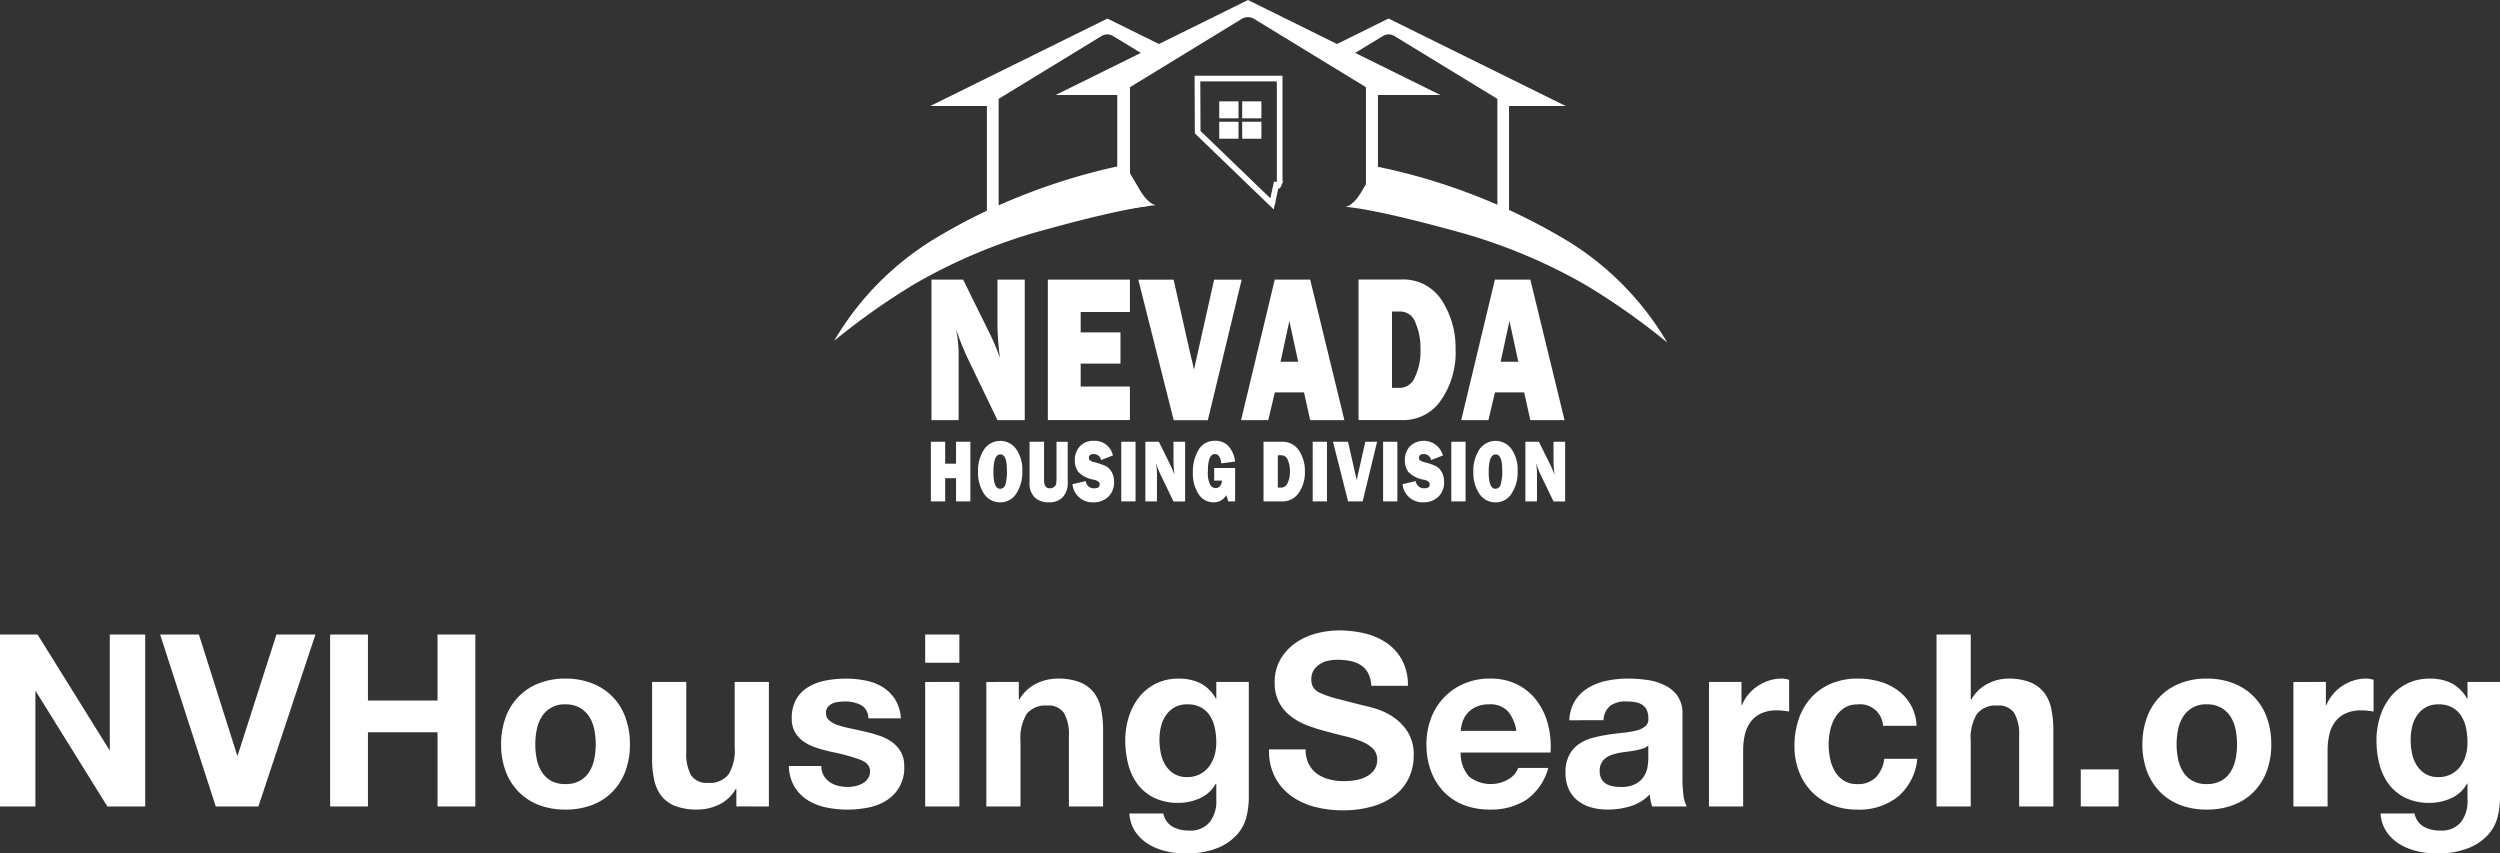
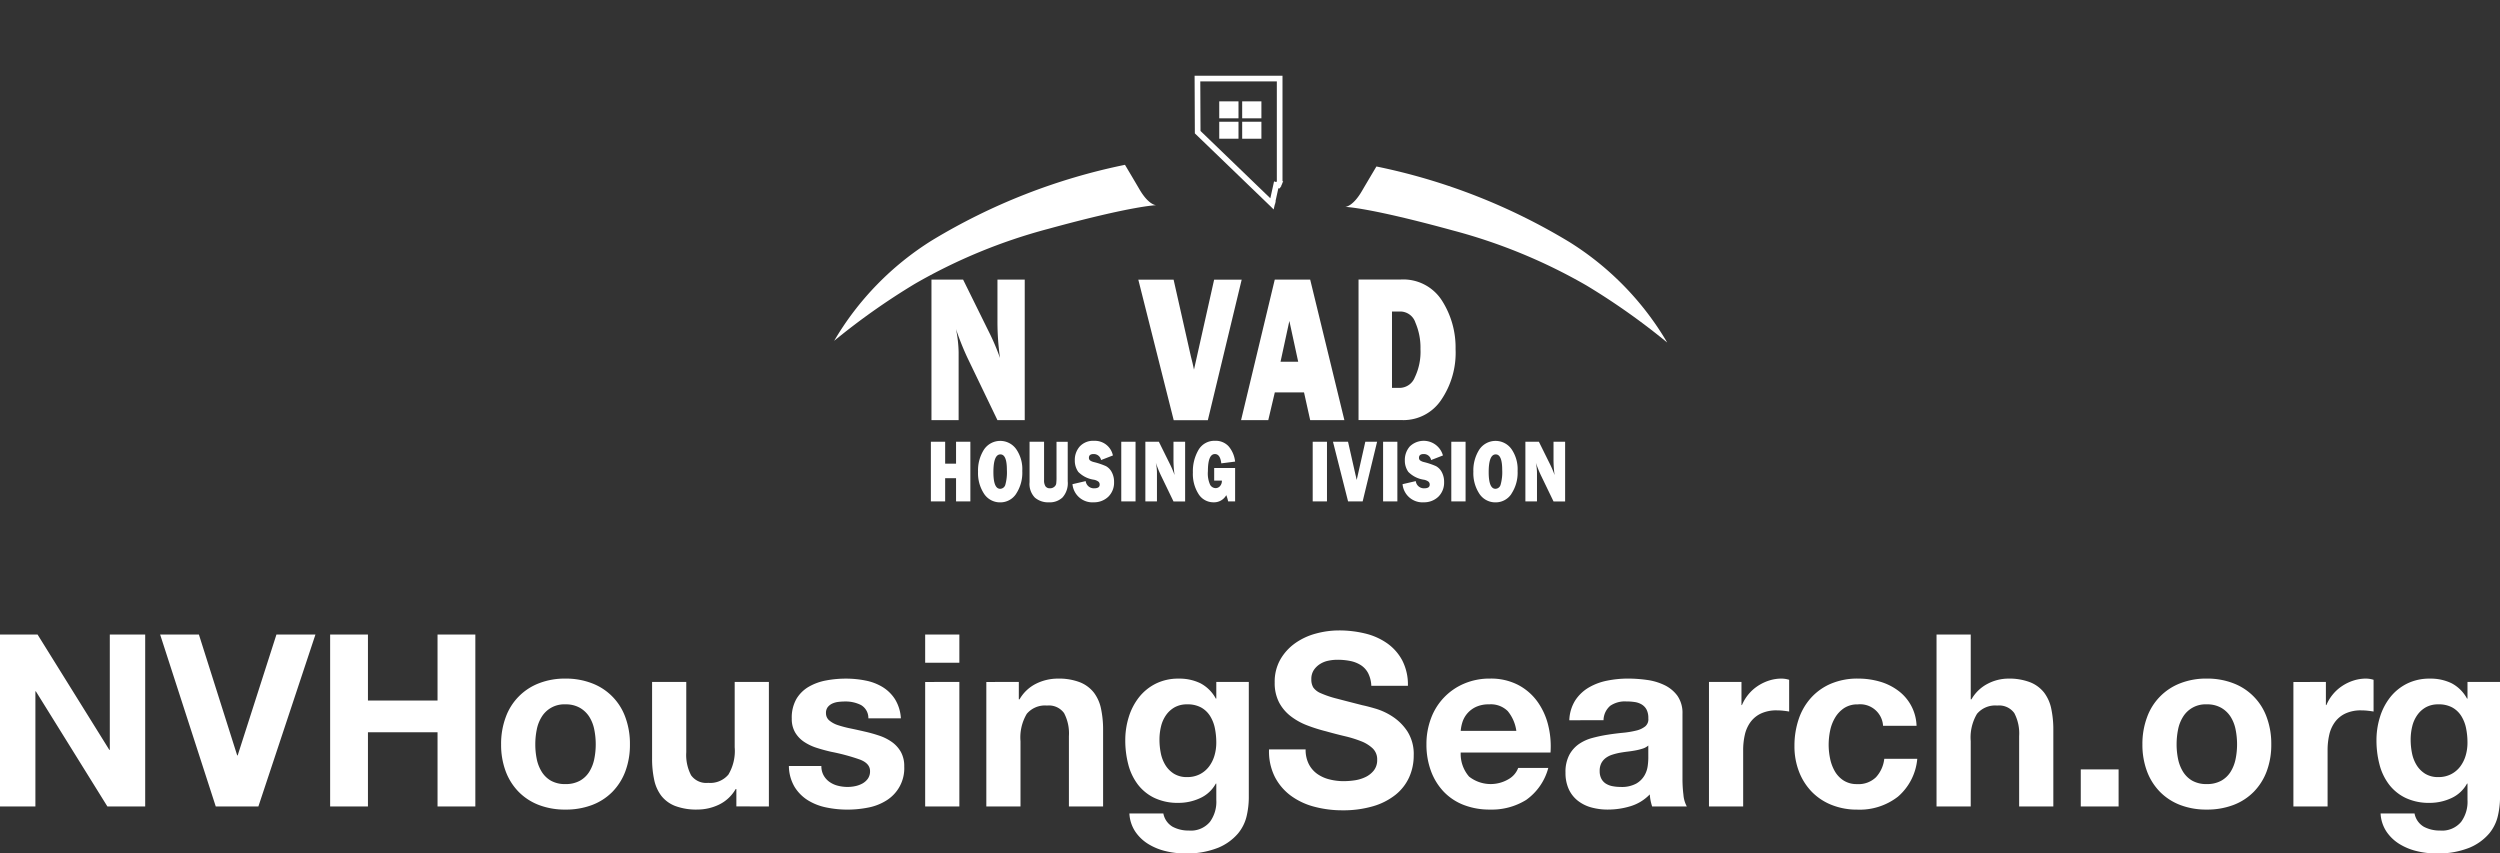
<svg xmlns="http://www.w3.org/2000/svg" width="308.713" height="105.384" viewBox="0 0 308.713 105.384">
  <rect x="0" y="0" width="308.713" height="105.384" fill="#333333" stroke="none" />
  <defs>
    <clipPath id="clip-path">
      <rect id="Rectangle_344" data-name="Rectangle 344" width="102.886" height="62.025" transform="translate(0 0)" fill="#fff" />
    </clipPath>
  </defs>
  <g id="Group_1556" data-name="Group 1556" transform="translate(-824 -2752.616)">
    <g id="Group_1074" data-name="Group 1074" transform="translate(927 2752.616)" clip-path="url(#clip-path)">
-       <path id="Path_4567" data-name="Path 4567" d="M42.837,6.1,36.476,2.958l-21.881,10.8h7V26.713C13.187,30.672,6.84,35.8,3.308,42.131c8.673-8.293,22.285-13.987,38.352-16.043a2.9,2.9,0,0,1-2.4-2.893V11.433L53.081,2.991a1.461,1.461,0,0,1,1.494,0L68.4,11.433V23.2a2.747,2.747,0,0,1-2.177,2.912c16.072,2.052,30.17,7.952,38.842,16.245-3.532-6.333-10.58-11.685-18.993-15.644V13.759h7L71.191,2.953,64.829,6.1,53.836.666ZM69.884,21.509V12.394h7.707L67.073,7.2l3.445-2.1a1.353,1.353,0,0,1,1.374,0L84.63,12.875v13.18a70.813,70.813,0,0,0-14.741-4.545M23.042,12.875,35.774,5.1a1.354,1.354,0,0,1,1.374,0l3.45,2.1L30.09,12.394h7.6v9.134a70.268,70.268,0,0,0-14.645,4.526V12.875Z" transform="translate(-2.727 -0.666)" fill="#fff" />
      <path id="Path_4568" data-name="Path 4568" d="M246.3,73.29h-2.374v2.095H246.3Z" transform="translate(-193.535 -58.256)" fill="#fff" />
      <path id="Path_4569" data-name="Path 4569" d="M246.3,61.128h-2.374v2.095H246.3Z" transform="translate(-193.535 -48.612)" fill="#fff" />
      <path id="Path_4570" data-name="Path 4570" d="M232.612,73.29h-2.378v2.095h2.378Z" transform="translate(-182.676 -58.256)" fill="#fff" />
      <path id="Path_4571" data-name="Path 4571" d="M232.612,61.128h-2.378v2.095h2.378Z" transform="translate(-182.676 -48.612)" fill="#fff" />
      <path id="Path_4572" data-name="Path 4572" d="M227.352,60.327l0-.106v-.01l0-12.68h-.394l-9.759,0,.029,6.616,9.105,8.779.043.038.034.034.024-.106,0,0,.014-.014,0-.01v-.014l0-.01,0-.01.019-.1.014,0,.01,0,0,0,.01-.024,0-.053v-.053l0-.014v-.014l.418-1.9.043.014.014.024.01.014,0,.01.019.01,0,0,.019.01h.01l.034,0,.038-.014.024-.014h.024l.014,0h0l0,0,.019-.034V60.64l.014-.034.024-.048v0l-.01,0v0l0,0,0,0,0-.01v-.01l.019-.01.01,0h.009l.014-.053.024-.053.009-.029.015-.019.024-.01Z" transform="translate(-172.332 -37.826)" fill="none" stroke="#fff" stroke-miterlimit="10" stroke-width="0.7" />
      <path id="Path_4573" data-name="Path 4573" d="M61.332,264.171v2.71H59.987v-2.71H58.224v7.366h1.763v-2.868h1.345v2.868H63.1v-7.366Z" transform="translate(-46.274 -209.622)" fill="#fff" />
      <path id="Path_4574" data-name="Path 4574" d="M88.252,267.5q0-2.191.865-2.191c.538,0,.8.639.8,1.922a5.761,5.761,0,0,1-.192,1.826.673.673,0,0,1-.644.5C88.526,269.552,88.252,268.865,88.252,267.5Zm2.806,2.672a4.7,4.7,0,0,0,.759-2.811,4.329,4.329,0,0,0-.754-2.705,2.416,2.416,0,0,0-3.978.062,4.771,4.771,0,0,0-.73,2.729,4.633,4.633,0,0,0,.764,2.758,2.351,2.351,0,0,0,1.975,1.028,2.317,2.317,0,0,0,1.965-1.057" transform="translate(-68.581 -209.198)" fill="#fff" />
      <path id="Path_4575" data-name="Path 4575" d="M120.414,264.171v4.31a6.44,6.44,0,0,1-.038.865.64.64,0,0,1-.245.394.776.776,0,0,1-.524.178.643.643,0,0,1-.557-.245,1.348,1.348,0,0,1-.173-.769v-4.733h-1.792v5a2.422,2.422,0,0,0,.658,1.9,2.525,2.525,0,0,0,1.744.581,2.276,2.276,0,0,0,1.672-.605,2.643,2.643,0,0,0,.639-1.994v-4.877h-1.384Z" transform="translate(-92.95 -209.622)" fill="#fff" />
      <path id="Path_4576" data-name="Path 4576" d="M145.242,271.206a2.539,2.539,0,0,0,1.855-.692,2.425,2.425,0,0,0,.706-1.811,2.482,2.482,0,0,0-.288-1.225,1.758,1.758,0,0,0-.721-.74,8.882,8.882,0,0,0-1.465-.495,1.332,1.332,0,0,1-.5-.216.4.4,0,0,1-.13-.317q0-.462.577-.461a.913.913,0,0,1,.923.74l1.461-.567a2.268,2.268,0,0,0-2.316-1.807,2.243,2.243,0,0,0-1.773.692,2.493,2.493,0,0,0-.615,1.73,2.4,2.4,0,0,0,.427,1.413,3.386,3.386,0,0,0,1.941.97,1.343,1.343,0,0,1,.548.236.464.464,0,0,1,.154.37c0,.3-.221.452-.663.452a1.011,1.011,0,0,1-1.062-.889l-1.634.379a2.475,2.475,0,0,0,2.59,2.244" transform="translate(-113.233 -209.18)" fill="#fff" />
      <path id="Path_4577" data-name="Path 4577" d="M173.554,264.171h-1.763v7.366h1.763Z" transform="translate(-136.331 -209.622)" fill="#fff" />
      <path id="Path_4578" data-name="Path 4578" d="M191.069,264.171h-1.437v2.181a13.442,13.442,0,0,0,.135,1.932,11.944,11.944,0,0,0-.605-1.413l-1.336-2.7h-1.667v7.366h1.432v-3.565a6.146,6.146,0,0,0-.139-1.206,14.524,14.524,0,0,0,.61,1.523l1.571,3.253h1.437v-7.371Z" transform="translate(-147.724 -209.622)" fill="#fff" />
      <path id="Path_4579" data-name="Path 4579" d="M217.149,266.963v1.566h.951a.95.95,0,0,1-.231.678.715.715,0,0,1-.543.25.8.8,0,0,1-.673-.408,3.4,3.4,0,0,1-.279-1.686q0-2.112.865-2.114c.442,0,.7.384.788,1.148l1.706-.216a3.463,3.463,0,0,0-.812-1.9,2.159,2.159,0,0,0-1.653-.668,2.263,2.263,0,0,0-2.056,1.124,5.212,5.212,0,0,0-.692,2.777,4.613,4.613,0,0,0,.716,2.7,2.165,2.165,0,0,0,1.826.994,1.73,1.73,0,0,0,1.581-.884,4.718,4.718,0,0,1,.231.774h.86v-4.127h-2.585Z" transform="translate(-170.216 -209.18)" fill="#fff" />
-       <path id="Path_4580" data-name="Path 4580" d="M258.434,265.843h.456a.847.847,0,0,1,.774.582,3.307,3.307,0,0,1,.264,1.384,3.14,3.14,0,0,1-.3,1.485.862.862,0,0,1-.74.543h-.456v-3.993Zm.567,5.694a2.382,2.382,0,0,0,2-1.033,4.374,4.374,0,0,0,.774-2.686,4.542,4.542,0,0,0-.721-2.547,2.412,2.412,0,0,0-2.167-1.1h-2.22v7.366Z" transform="translate(-203.64 -209.622)" fill="#fff" />
      <path id="Path_4581" data-name="Path 4581" d="M287.748,264.171h-1.763v7.366h1.763Z" transform="translate(-226.886 -209.622)" fill="#fff" />
      <path id="Path_4582" data-name="Path 4582" d="M302.071,264.171l-1.062,4.718c-.048-.231-.1-.466-.163-.7l-.908-4.017h-1.859l1.864,7.366h1.8l1.783-7.366h-1.451Z" transform="translate(-236.475 -209.622)" fill="#fff" />
      <path id="Path_4583" data-name="Path 4583" d="M329.736,264.171h-1.763v7.366h1.763Z" transform="translate(-260.182 -209.622)" fill="#fff" />
      <path id="Path_4584" data-name="Path 4584" d="M342.13,271.206a2.539,2.539,0,0,0,1.855-.692,2.425,2.425,0,0,0,.706-1.811,2.484,2.484,0,0,0-.288-1.225,1.758,1.758,0,0,0-.721-.74,8.948,8.948,0,0,0-1.461-.495,1.334,1.334,0,0,1-.5-.216.4.4,0,0,1-.13-.317q0-.462.577-.461a.9.9,0,0,1,.918.74l1.461-.567a2.465,2.465,0,0,0-4.089-1.115,2.515,2.515,0,0,0-.615,1.73,2.4,2.4,0,0,0,.428,1.413,3.385,3.385,0,0,0,1.941.97,1.346,1.346,0,0,1,.548.236.464.464,0,0,1,.154.37c0,.3-.221.452-.663.452a1.007,1.007,0,0,1-1.057-.889l-1.634.379a2.475,2.475,0,0,0,2.59,2.244" transform="translate(-269.366 -209.18)" fill="#fff" />
      <path id="Path_4585" data-name="Path 4585" d="M370.423,264.171H368.66v7.366h1.763Z" transform="translate(-292.446 -209.622)" fill="#fff" />
      <path id="Path_4586" data-name="Path 4586" d="M383.713,267.5q0-2.191.87-2.191c.533,0,.8.639.8,1.922a5.73,5.73,0,0,1-.2,1.826.673.673,0,0,1-.644.5C383.992,269.552,383.713,268.865,383.713,267.5Zm2.806,2.672a4.7,4.7,0,0,0,.764-2.811,4.36,4.36,0,0,0-.754-2.705,2.416,2.416,0,0,0-3.978.062,4.771,4.771,0,0,0-.73,2.729,4.632,4.632,0,0,0,.764,2.758,2.351,2.351,0,0,0,1.975,1.028,2.317,2.317,0,0,0,1.965-1.057" transform="translate(-302.882 -209.198)" fill="#fff" />
      <path id="Path_4587" data-name="Path 4587" d="M417.759,264.171h-1.432v2.181a13.455,13.455,0,0,0,.134,1.932,11.941,11.941,0,0,0-.605-1.413l-1.336-2.7h-1.667v7.366h1.432v-3.565a6.533,6.533,0,0,0-.139-1.206,14.468,14.468,0,0,0,.61,1.523l1.571,3.253h1.432v-7.371Z" transform="translate(-327.49 -209.622)" fill="#fff" />
      <path id="Path_4588" data-name="Path 4588" d="M70.089,167.454H66.721v5.136a32.154,32.154,0,0,0,.317,4.55,27.562,27.562,0,0,0-1.422-3.33l-3.138-6.357H58.572v17.355h3.354v-8.4a15.476,15.476,0,0,0-.327-2.849,33.394,33.394,0,0,0,1.432,3.584l3.69,7.668h3.368Z" transform="translate(-46.55 -132.927)" fill="#fff" />
-       <path id="Path_4589" data-name="Path 4589" d="M132.049,180.662v-2.835h4.915v-3.854h-4.915v-2.518h6.078v-4H127.994V184.8h10.133v-4.142Z" transform="translate(-101.601 -132.927)" fill="#fff" />
      <path id="Path_4590" data-name="Path 4590" d="M191.322,167.454l-2.489,11.114c-.115-.543-.24-1.1-.389-1.653l-2.129-9.456h-4.358l4.372,17.355h4.214l4.18-17.355h-3.4Z" transform="translate(-144.393 -132.927)" fill="#fff" />
      <path id="Path_4591" data-name="Path 4591" d="M249.218,172.543l1.091,5.035h-2.181Zm6.794,12.243-4.223-17.355h-4.373l-4.161,17.355h3.359l.807-3.421h3.608l.759,3.421h4.223Z" transform="translate(-193.001 -132.908)" fill="#fff" />
      <path id="Path_4592" data-name="Path 4592" d="M317.464,171.358h1.076a1.973,1.973,0,0,1,1.811,1.374,7.8,7.8,0,0,1,.625,3.267,7.3,7.3,0,0,1-.706,3.5,2.032,2.032,0,0,1-1.735,1.283h-1.076v-9.422Zm1.331,13.41a5.611,5.611,0,0,0,4.7-2.436A10.346,10.346,0,0,0,325.31,176a10.761,10.761,0,0,0-1.686-6,5.658,5.658,0,0,0-5.084-2.594h-5.213v17.355h5.468Z" transform="translate(-248.568 -132.89)" fill="#fff" />
-       <path id="Path_4593" data-name="Path 4593" d="M380.537,172.543l1.091,5.035h-2.181Zm6.8,12.243-4.224-17.355H378.74l-4.161,17.355h3.359l.807-3.421h3.608l.759,3.421h4.224Z" transform="translate(-297.14 -132.908)" fill="#fff" />
      <path id="Path_4594" data-name="Path 4594" d="M36.434,98.961s1.153,1.936,1.763,2.984c1.182,2.047,2.114,2.008,2.114,2.008s-2.806.029-13.338,2.917a67.557,67.557,0,0,0-16.5,6.8A84.338,84.338,0,0,0,.523,120.7,36.241,36.241,0,0,1,12.593,108.3a74.947,74.947,0,0,1,23.846-9.336" transform="translate(-0.518 -78.612)" fill="#fff" />
      <path id="Path_4595" data-name="Path 4595" d="M309.151,99.959s-1.153,1.936-1.764,2.984c-1.182,2.047-2.114,2.008-2.114,2.008s2.806.029,13.338,2.917a67.557,67.557,0,0,1,16.5,6.8,84.341,84.341,0,0,1,9.946,7.034,36.241,36.241,0,0,0-12.07-12.406,74.949,74.949,0,0,0-23.847-9.336" transform="translate(-242.181 -79.404)" fill="#fff" />
    </g>
    <path id="Path_4596" data-name="Path 4596" d="M2.484,9.19V30.421H6.855V16.207h.059l8.831,14.214h4.668V9.19H16.043V23.433h-.059L7.123,9.19ZM34.39,30.421,41.437,9.19H36.62L31.833,24.117h-.059L27.045,9.19H22.258l6.869,21.231ZM43.251,9.19V30.421H47.92V21.262h8.594v9.158h4.668V9.19H56.513v8.147H47.92V9.19ZM68.586,22.749a9.227,9.227,0,0,1,.178-1.814,4.628,4.628,0,0,1,.61-1.576A3.247,3.247,0,0,1,72.3,17.813a3.479,3.479,0,0,1,1.8.431,3.381,3.381,0,0,1,1.16,1.115,4.628,4.628,0,0,1,.61,1.576,9.227,9.227,0,0,1,.178,1.814,9,9,0,0,1-.178,1.8,4.793,4.793,0,0,1-.61,1.576,3.21,3.21,0,0,1-1.16,1.115,3.578,3.578,0,0,1-1.8.416,3.5,3.5,0,0,1-1.784-.416,3.247,3.247,0,0,1-1.145-1.115,4.793,4.793,0,0,1-.61-1.576A9,9,0,0,1,68.586,22.749Zm-4.222,0a9.315,9.315,0,0,0,.565,3.33,7.225,7.225,0,0,0,1.606,2.542,7.024,7.024,0,0,0,2.5,1.621,8.986,8.986,0,0,0,3.271.565,9.106,9.106,0,0,0,3.286-.565A7,7,0,0,0,78.1,28.622a7.224,7.224,0,0,0,1.606-2.542,9.315,9.315,0,0,0,.565-3.33,9.437,9.437,0,0,0-.565-3.345,7,7,0,0,0-4.118-4.193,8.9,8.9,0,0,0-3.286-.58,8.78,8.78,0,0,0-3.271.58,7.03,7.03,0,0,0-4.1,4.193A9.437,9.437,0,0,0,64.363,22.749Zm33.066,7.672V15.047H93.207v8.058a5.7,5.7,0,0,1-.773,3.375,2.925,2.925,0,0,1-2.5,1.026,2.3,2.3,0,0,1-2.111-.937,5.387,5.387,0,0,1-.595-2.84V15.047H83.007V24.5a12.39,12.39,0,0,0,.253,2.6,4.948,4.948,0,0,0,.877,1.992,4.012,4.012,0,0,0,1.71,1.264,7.386,7.386,0,0,0,2.78.446,6.144,6.144,0,0,0,2.617-.595,4.75,4.75,0,0,0,2.081-1.933h.089v2.141Zm6.482-5H99.9A5.169,5.169,0,0,0,100.6,28a5.1,5.1,0,0,0,1.635,1.65,6.907,6.907,0,0,0,2.275.892,12.739,12.739,0,0,0,2.617.268,13.083,13.083,0,0,0,2.572-.253,6.521,6.521,0,0,0,2.245-.877,4.669,4.669,0,0,0,2.2-4.193,3.578,3.578,0,0,0-.416-1.8,3.811,3.811,0,0,0-1.1-1.219,5.918,5.918,0,0,0-1.561-.788,17.836,17.836,0,0,0-1.8-.505q-.892-.208-1.754-.387a13.567,13.567,0,0,1-1.531-.4,3.209,3.209,0,0,1-1.085-.58,1.158,1.158,0,0,1-.416-.922,1.139,1.139,0,0,1,.238-.758,1.562,1.562,0,0,1,.58-.431,2.581,2.581,0,0,1,.758-.193,7.289,7.289,0,0,1,.773-.045,4.214,4.214,0,0,1,1.963.431,1.847,1.847,0,0,1,.922,1.65h4.014A5.044,5.044,0,0,0,113,17.173a4.812,4.812,0,0,0-1.531-1.5,6.41,6.41,0,0,0-2.1-.8,12.179,12.179,0,0,0-2.423-.238,13.2,13.2,0,0,0-2.438.223,6.714,6.714,0,0,0-2.141.773,4.274,4.274,0,0,0-1.531,1.5,4.625,4.625,0,0,0-.58,2.438,3.286,3.286,0,0,0,.416,1.71,3.615,3.615,0,0,0,1.1,1.16,6.148,6.148,0,0,0,1.561.743q.877.282,1.8.491a25.236,25.236,0,0,1,3.524.952q1.264.476,1.264,1.427a1.563,1.563,0,0,1-.268.937,2.028,2.028,0,0,1-.669.595,3.186,3.186,0,0,1-.892.327,4.516,4.516,0,0,1-.937.1,4.83,4.83,0,0,1-1.2-.149,3.124,3.124,0,0,1-1.026-.461,2.468,2.468,0,0,1-.729-.8A2.316,2.316,0,0,1,103.911,25.425ZM120.95,12.669V9.19h-4.222v3.479Zm-4.222,2.379V30.421h4.222V15.047Zm7.553,0V30.421H128.5V22.362a5.7,5.7,0,0,1,.773-3.375,2.925,2.925,0,0,1,2.5-1.026,2.3,2.3,0,0,1,2.111.937,5.388,5.388,0,0,1,.595,2.84v8.683H138.7V20.965a12.391,12.391,0,0,0-.253-2.6,4.948,4.948,0,0,0-.877-1.992,4.122,4.122,0,0,0-1.71-1.279,7.171,7.171,0,0,0-2.78-.461,6.019,6.019,0,0,0-2.617.61,4.845,4.845,0,0,0-2.081,1.948h-.089V15.047Zm24.8,11.745a2.991,2.991,0,0,1-1.635-.416,3.3,3.3,0,0,1-1.056-1.07,4.461,4.461,0,0,1-.565-1.472,8.4,8.4,0,0,1-.164-1.65,6.9,6.9,0,0,1,.193-1.65,4.075,4.075,0,0,1,.624-1.4,3.22,3.22,0,0,1,1.07-.966,3.1,3.1,0,0,1,1.531-.357,3.469,3.469,0,0,1,1.725.387,3.078,3.078,0,0,1,1.1,1.041,4.494,4.494,0,0,1,.595,1.5,8.72,8.72,0,0,1,.178,1.8,5.609,5.609,0,0,1-.223,1.591,4.214,4.214,0,0,1-.669,1.353,3.3,3.3,0,0,1-1.13.952A3.358,3.358,0,0,1,149.079,26.793Zm7.612,2.646V15.047h-4.014V17.1h-.059a4.593,4.593,0,0,0-1.918-1.9,5.943,5.943,0,0,0-2.661-.565,6.206,6.206,0,0,0-2.84.624,6.107,6.107,0,0,0-2.067,1.68,7.5,7.5,0,0,0-1.264,2.438,9.582,9.582,0,0,0-.431,2.869,11.7,11.7,0,0,0,.372,2.988,6.947,6.947,0,0,0,1.175,2.468,5.642,5.642,0,0,0,2.052,1.665,6.716,6.716,0,0,0,2.974.61,6.308,6.308,0,0,0,2.661-.58,4.181,4.181,0,0,0,1.948-1.8h.059v2.022a4.2,4.2,0,0,1-.788,2.706,3.065,3.065,0,0,1-2.6,1.07,4.163,4.163,0,0,1-1.992-.461,2.409,2.409,0,0,1-1.16-1.65h-4.193a4.44,4.44,0,0,0,.729,2.245,5.262,5.262,0,0,0,1.606,1.531,7.321,7.321,0,0,0,2.141.877,9.834,9.834,0,0,0,2.3.282,10.384,10.384,0,0,0,4.222-.714,6.466,6.466,0,0,0,2.409-1.74,5.206,5.206,0,0,0,1.085-2.215A10.294,10.294,0,0,0,156.692,29.439Zm7.018-6.066h-4.52a7.012,7.012,0,0,0,.714,3.39,6.683,6.683,0,0,0,2.007,2.349,8.563,8.563,0,0,0,2.914,1.353,13.414,13.414,0,0,0,3.4.431,13.073,13.073,0,0,0,3.821-.506,8.08,8.08,0,0,0,2.765-1.412,5.878,5.878,0,0,0,1.68-2.156,6.488,6.488,0,0,0,.565-2.706,5.205,5.205,0,0,0-.758-2.929,6.333,6.333,0,0,0-1.8-1.829,7.908,7.908,0,0,0-2.1-1q-1.056-.312-1.65-.431-1.992-.506-3.226-.833a11.967,11.967,0,0,1-1.933-.654,2.123,2.123,0,0,1-.937-.714,1.908,1.908,0,0,1-.238-1.011,2,2,0,0,1,.3-1.13,2.583,2.583,0,0,1,.758-.743,3.023,3.023,0,0,1,1.026-.416,5.471,5.471,0,0,1,1.13-.119,7.963,7.963,0,0,1,1.591.149,3.834,3.834,0,0,1,1.293.506,2.627,2.627,0,0,1,.907.981,3.754,3.754,0,0,1,.4,1.576h4.52a6.52,6.52,0,0,0-.7-3.137,6.092,6.092,0,0,0-1.888-2.126,7.973,7.973,0,0,0-2.721-1.2,13.507,13.507,0,0,0-3.2-.372,10.878,10.878,0,0,0-2.855.387,7.97,7.97,0,0,0-2.557,1.189,6.332,6.332,0,0,0-1.829,2.007,5.559,5.559,0,0,0-.7,2.84,5.191,5.191,0,0,0,.55,2.483A5.251,5.251,0,0,0,161.9,19.3a7.969,7.969,0,0,0,2.022,1.115,20.33,20.33,0,0,0,2.319.729q1.16.327,2.29.595a14.394,14.394,0,0,1,2.022.624,4.363,4.363,0,0,1,1.442.892,1.863,1.863,0,0,1,.55,1.4,2.052,2.052,0,0,1-.416,1.323,2.92,2.92,0,0,1-1.041.818,4.656,4.656,0,0,1-1.338.4,9.3,9.3,0,0,1-1.338.1,7.1,7.1,0,0,1-1.784-.223,4.441,4.441,0,0,1-1.5-.684,3.378,3.378,0,0,1-1.026-1.2A3.894,3.894,0,0,1,163.709,23.373Zm26.018-2.29h-6.869a4.847,4.847,0,0,1,.193-1.011,3.1,3.1,0,0,1,.565-1.07,3.2,3.2,0,0,1,1.07-.847,3.673,3.673,0,0,1,1.68-.342,2.965,2.965,0,0,1,2.3.833A4.88,4.88,0,0,1,189.728,21.084Zm-6.869,2.676H193.95a10.853,10.853,0,0,0-.3-3.42,8.37,8.37,0,0,0-1.353-2.914,6.825,6.825,0,0,0-2.394-2.037,7.31,7.31,0,0,0-3.42-.758,7.962,7.962,0,0,0-3.2.624,7.432,7.432,0,0,0-4.089,4.282,8.966,8.966,0,0,0-.565,3.211,9.36,9.36,0,0,0,.55,3.271,7.428,7.428,0,0,0,1.561,2.557,6.8,6.8,0,0,0,2.468,1.65,8.78,8.78,0,0,0,3.271.58,8.052,8.052,0,0,0,4.46-1.189,7.056,7.056,0,0,0,2.736-3.955h-3.717a2.652,2.652,0,0,1-1.13,1.353,4.329,4.329,0,0,1-4.936-.282A4.269,4.269,0,0,1,182.859,23.76Zm13.411-3.985a4.905,4.905,0,0,1,.743-2.468,5.062,5.062,0,0,1,1.665-1.576,7.256,7.256,0,0,1,2.275-.847,12.933,12.933,0,0,1,2.542-.253,17.229,17.229,0,0,1,2.349.164,7.186,7.186,0,0,1,2.171.639,4.277,4.277,0,0,1,1.606,1.323A3.7,3.7,0,0,1,210.245,19v8a16.063,16.063,0,0,0,.119,1.992,3.6,3.6,0,0,0,.416,1.427H206.5a6.061,6.061,0,0,1-.193-.729,6.34,6.34,0,0,1-.1-.758,5.5,5.5,0,0,1-2.379,1.457,9.548,9.548,0,0,1-2.8.416,7.552,7.552,0,0,1-2.052-.268,4.7,4.7,0,0,1-1.665-.833A3.876,3.876,0,0,1,196.2,28.28a4.826,4.826,0,0,1-.4-2.052,4.482,4.482,0,0,1,.461-2.156,3.853,3.853,0,0,1,1.189-1.353,5.329,5.329,0,0,1,1.665-.758,17.776,17.776,0,0,1,1.888-.4q.952-.149,1.873-.238a11.265,11.265,0,0,0,1.635-.268,2.851,2.851,0,0,0,1.13-.52,1.142,1.142,0,0,0,.387-1,2.241,2.241,0,0,0-.223-1.085,1.64,1.64,0,0,0-.595-.624,2.34,2.34,0,0,0-.862-.3,7.056,7.056,0,0,0-1.056-.074,3.2,3.2,0,0,0-1.963.535,2.389,2.389,0,0,0-.833,1.784Zm9.753,3.122a1.894,1.894,0,0,1-.669.372,6.832,6.832,0,0,1-.862.223q-.461.089-.966.149t-1.011.149a7.625,7.625,0,0,0-.937.238,2.769,2.769,0,0,0-.8.4,1.908,1.908,0,0,0-.55.639,2.057,2.057,0,0,0-.208.981,1.986,1.986,0,0,0,.208.952,1.6,1.6,0,0,0,.565.61,2.385,2.385,0,0,0,.833.312,5.314,5.314,0,0,0,.981.089,3.733,3.733,0,0,0,1.933-.416,2.785,2.785,0,0,0,1.011-1,3.186,3.186,0,0,0,.4-1.175,8.066,8.066,0,0,0,.074-.952Zm7.493-7.85V30.421h4.222V23.492a8.5,8.5,0,0,1,.208-1.933,4.233,4.233,0,0,1,.7-1.561,3.4,3.4,0,0,1,1.293-1.056,4.5,4.5,0,0,1,1.963-.387,7.542,7.542,0,0,1,.8.045q.416.045.714.1V14.78a3.293,3.293,0,0,0-.922-.149,5.042,5.042,0,0,0-1.546.238,5.666,5.666,0,0,0-1.4.669,5.259,5.259,0,0,0-1.16,1.041,5.192,5.192,0,0,0-.8,1.323h-.059V15.047Zm21.5,5.412h4.133a5.612,5.612,0,0,0-2.334-4.386,7.023,7.023,0,0,0-2.26-1.085,9.638,9.638,0,0,0-2.632-.357,8.385,8.385,0,0,0-3.33.624A7.009,7.009,0,0,0,226.124,17a7.459,7.459,0,0,0-1.531,2.646,10.242,10.242,0,0,0-.52,3.315,8.61,8.61,0,0,0,.565,3.167,7.38,7.38,0,0,0,1.576,2.483,7.022,7.022,0,0,0,2.453,1.621,8.414,8.414,0,0,0,3.167.58,7.677,7.677,0,0,0,5.025-1.606,6.966,6.966,0,0,0,2.379-4.668h-4.074a4.009,4.009,0,0,1-1.026,2.275,3.093,3.093,0,0,1-2.334.847,2.983,2.983,0,0,1-1.665-.446,3.331,3.331,0,0,1-1.085-1.145,5.243,5.243,0,0,1-.58-1.561,8.351,8.351,0,0,1-.178-1.695,8.71,8.71,0,0,1,.178-1.74,5.137,5.137,0,0,1,.61-1.606,3.663,3.663,0,0,1,1.115-1.189,2.965,2.965,0,0,1,1.695-.461A2.831,2.831,0,0,1,235.015,20.459Zm6.6-11.27V30.421h4.222V22.362a5.7,5.7,0,0,1,.773-3.375,2.925,2.925,0,0,1,2.5-1.026,2.3,2.3,0,0,1,2.111.937,5.387,5.387,0,0,1,.595,2.84v8.683h4.222V20.965a12.389,12.389,0,0,0-.253-2.6,4.948,4.948,0,0,0-.877-1.992,4.122,4.122,0,0,0-1.71-1.279,7.171,7.171,0,0,0-2.78-.461,5.538,5.538,0,0,0-2.438.61,4.889,4.889,0,0,0-2.052,1.948h-.089v-8Zm17.811,16.652v4.579H264.1V25.841Zm11.835-3.092a9.225,9.225,0,0,1,.178-1.814,4.627,4.627,0,0,1,.61-1.576,3.247,3.247,0,0,1,2.929-1.546,3.478,3.478,0,0,1,1.8.431,3.381,3.381,0,0,1,1.16,1.115,4.627,4.627,0,0,1,.61,1.576,9.225,9.225,0,0,1,.178,1.814,9,9,0,0,1-.178,1.8,4.792,4.792,0,0,1-.61,1.576,3.209,3.209,0,0,1-1.16,1.115,3.578,3.578,0,0,1-1.8.416,3.5,3.5,0,0,1-1.784-.416,3.246,3.246,0,0,1-1.145-1.115,4.792,4.792,0,0,1-.61-1.576A9,9,0,0,1,271.262,22.749Zm-4.222,0a9.315,9.315,0,0,0,.565,3.33,7.225,7.225,0,0,0,1.606,2.542,7.024,7.024,0,0,0,2.5,1.621,8.986,8.986,0,0,0,3.271.565,9.106,9.106,0,0,0,3.286-.565,7,7,0,0,0,2.513-1.621,7.224,7.224,0,0,0,1.606-2.542,9.315,9.315,0,0,0,.565-3.33,9.437,9.437,0,0,0-.565-3.345,7,7,0,0,0-4.118-4.193,8.9,8.9,0,0,0-3.286-.58,8.78,8.78,0,0,0-3.271.58,7.03,7.03,0,0,0-4.1,4.193A9.437,9.437,0,0,0,267.04,22.749Zm18.644-7.7V30.421h4.222V23.492a8.5,8.5,0,0,1,.208-1.933,4.233,4.233,0,0,1,.7-1.561,3.4,3.4,0,0,1,1.293-1.056,4.5,4.5,0,0,1,1.963-.387,7.542,7.542,0,0,1,.8.045q.416.045.714.1V14.78a3.293,3.293,0,0,0-.922-.149,5.042,5.042,0,0,0-1.546.238,5.666,5.666,0,0,0-1.4.669,5.26,5.26,0,0,0-1.16,1.041,5.193,5.193,0,0,0-.8,1.323h-.06V15.047Zm17.9,11.745a2.991,2.991,0,0,1-1.635-.416,3.3,3.3,0,0,1-1.056-1.07,4.46,4.46,0,0,1-.565-1.472,8.394,8.394,0,0,1-.164-1.65,6.9,6.9,0,0,1,.193-1.65,4.075,4.075,0,0,1,.624-1.4,3.22,3.22,0,0,1,1.07-.966,3.1,3.1,0,0,1,1.531-.357,3.47,3.47,0,0,1,1.725.387,3.079,3.079,0,0,1,1.1,1.041,4.5,4.5,0,0,1,.595,1.5,8.72,8.72,0,0,1,.178,1.8,5.609,5.609,0,0,1-.223,1.591,4.215,4.215,0,0,1-.669,1.353,3.3,3.3,0,0,1-1.13.952A3.358,3.358,0,0,1,303.584,26.793Zm7.612,2.646V15.047h-4.014V17.1h-.059a4.593,4.593,0,0,0-1.918-1.9,5.943,5.943,0,0,0-2.661-.565,6.206,6.206,0,0,0-2.84.624,6.107,6.107,0,0,0-2.067,1.68,7.5,7.5,0,0,0-1.264,2.438,9.583,9.583,0,0,0-.431,2.869,11.7,11.7,0,0,0,.372,2.988,6.947,6.947,0,0,0,1.175,2.468,5.642,5.642,0,0,0,2.052,1.665,6.716,6.716,0,0,0,2.974.61,6.308,6.308,0,0,0,2.661-.58,4.181,4.181,0,0,0,1.948-1.8h.059v2.022a4.2,4.2,0,0,1-.788,2.706,3.065,3.065,0,0,1-2.6,1.07,4.163,4.163,0,0,1-1.992-.461,2.409,2.409,0,0,1-1.16-1.65h-4.193a4.44,4.44,0,0,0,.728,2.245,5.262,5.262,0,0,0,1.606,1.531,7.321,7.321,0,0,0,2.141.877,9.834,9.834,0,0,0,2.3.282,10.384,10.384,0,0,0,4.222-.714,6.467,6.467,0,0,0,2.409-1.74,5.206,5.206,0,0,0,1.085-2.215A10.292,10.292,0,0,0,311.2,29.439Z" transform="translate(821.516 2821.781)" fill="#fff" />
  </g>
</svg>